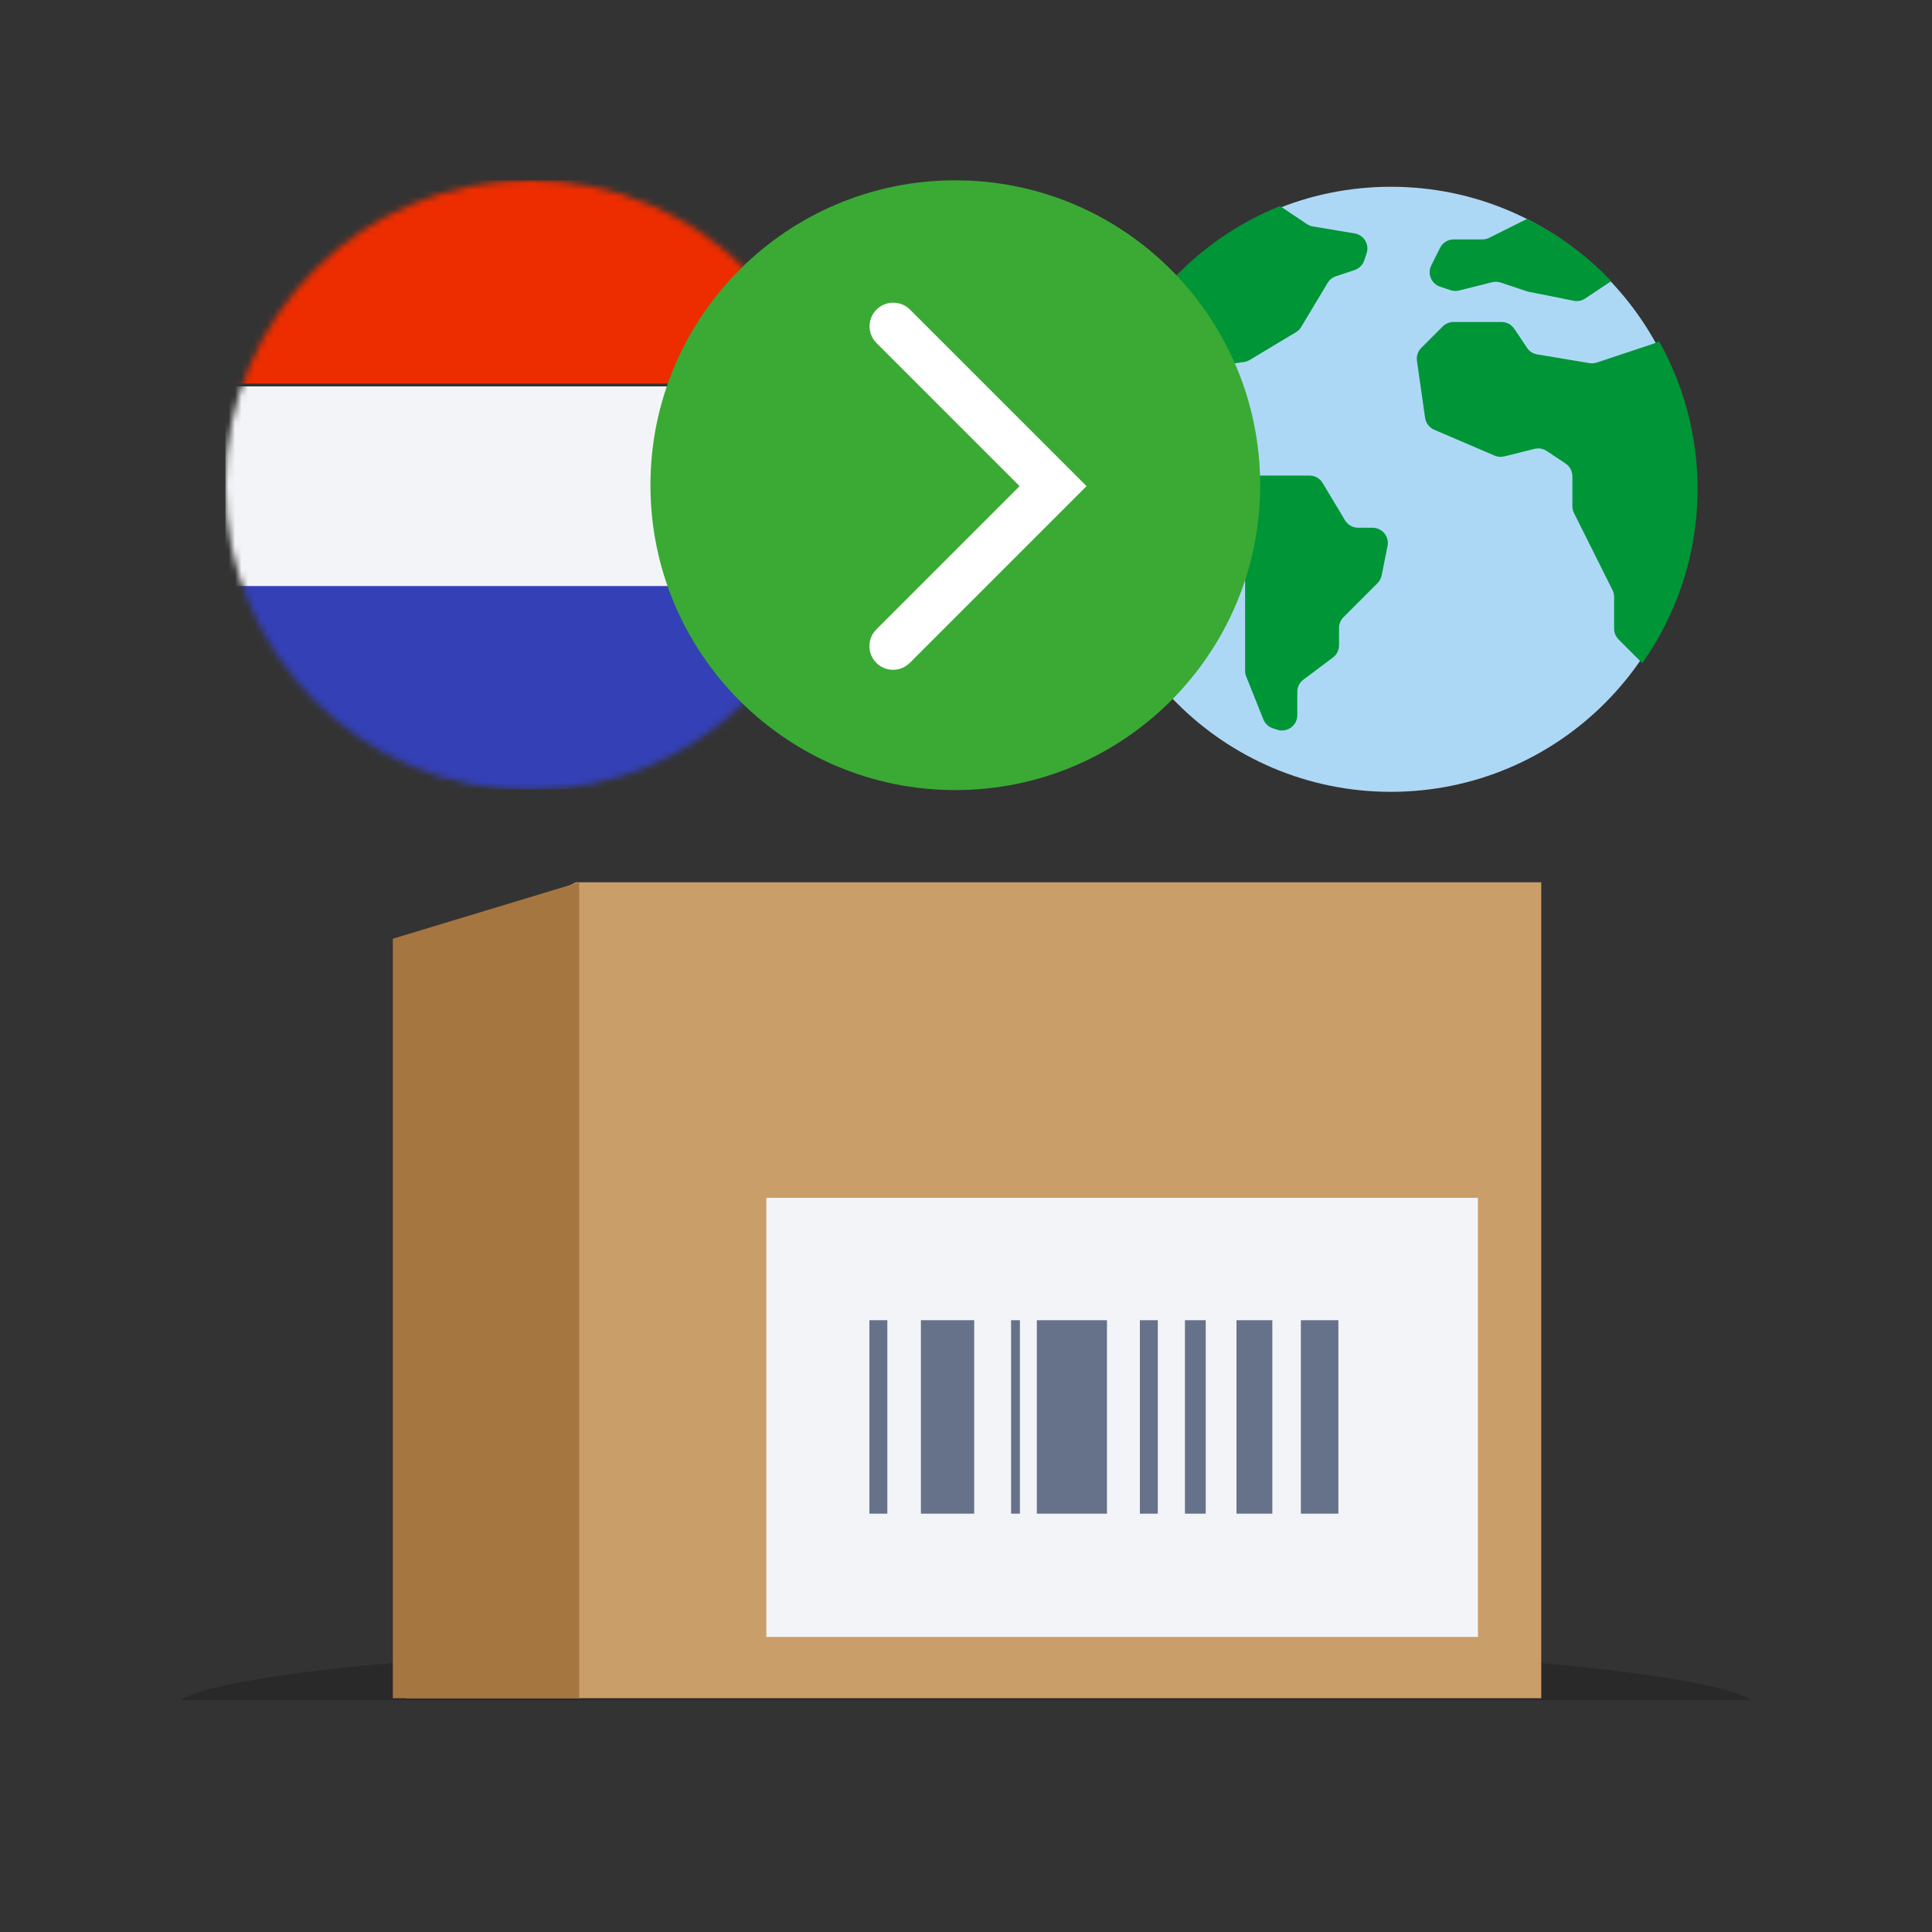
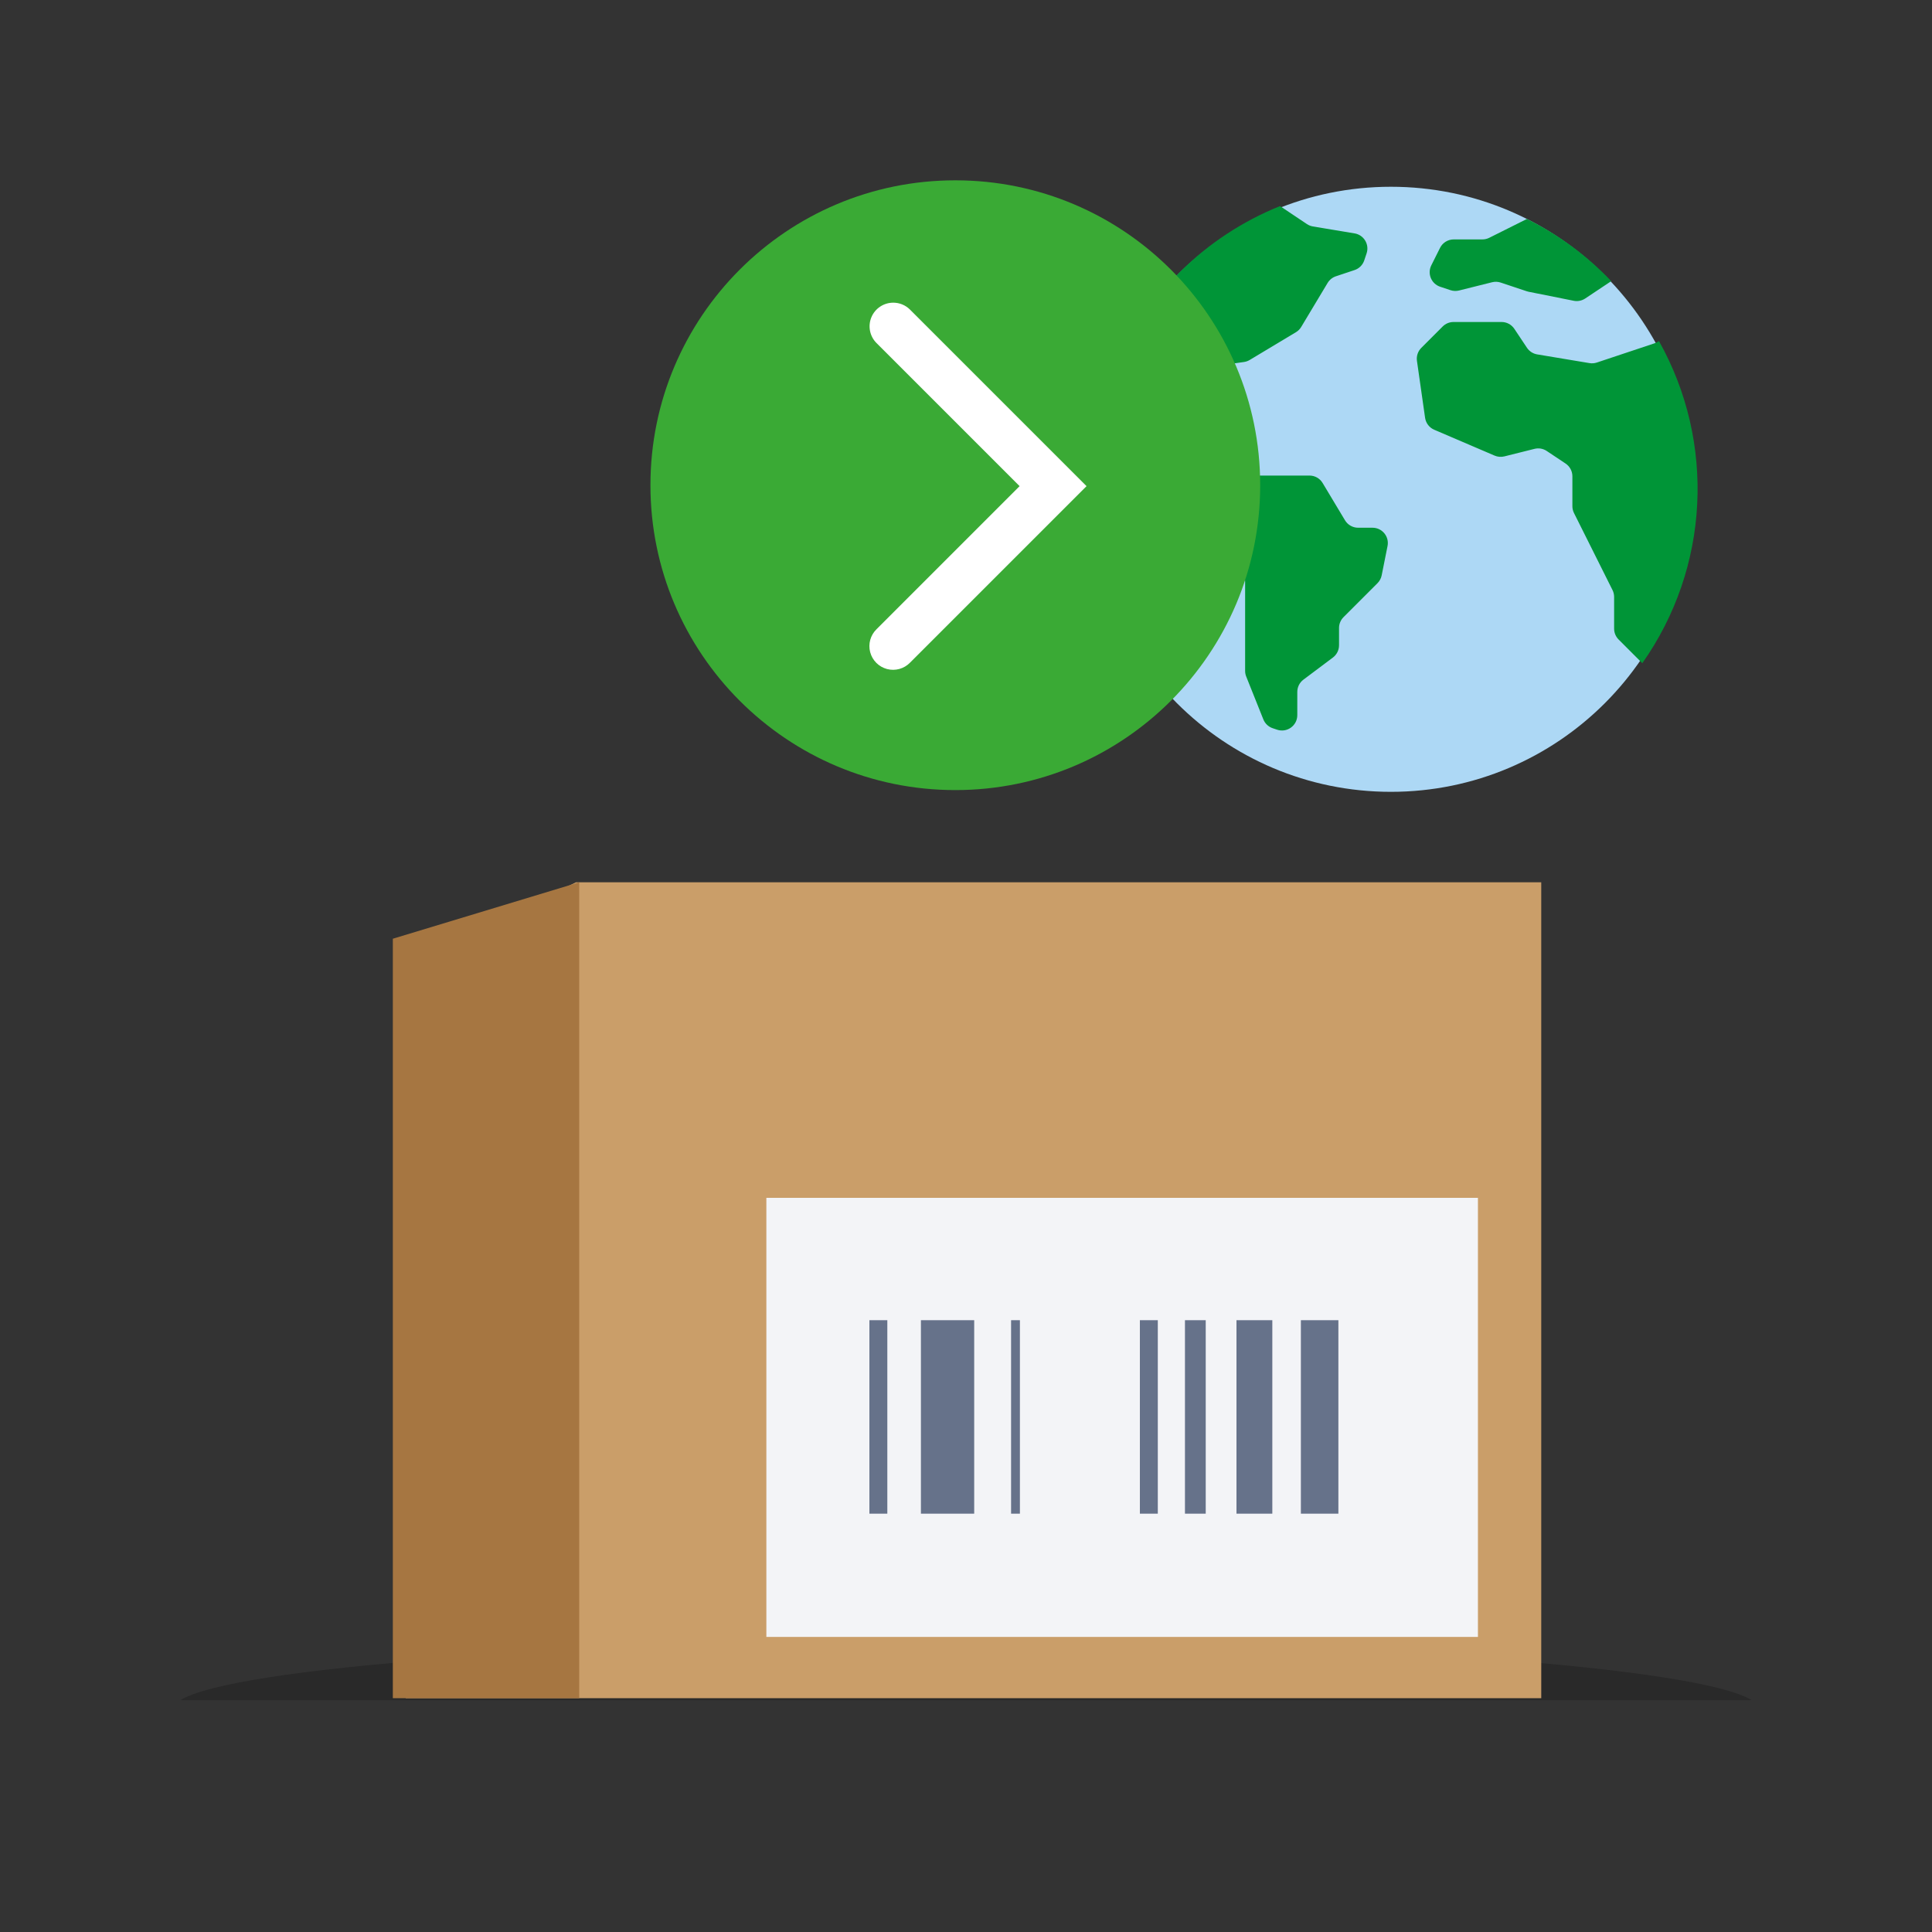
<svg xmlns="http://www.w3.org/2000/svg" width="300" height="300" viewBox="0 0 300 300" fill="none">
  <rect x="0" y="0" width="300" height="300" fill="#333333" stroke="none" />
  <path fill-rule="evenodd" clip-rule="evenodd" d="M272 264C263.745 258.917 212.286 255 149.998 255C87.714 255 36.255 258.917 28 264H272Z" fill="black" fill-opacity="0.2" />
  <path fill-rule="evenodd" clip-rule="evenodd" d="M63 263.694H239.324V137H89.434L63 149.882V263.694Z" fill="#CA9E69" />
  <path fill-rule="evenodd" clip-rule="evenodd" d="M119 254.181H229.493V186H119V254.181Z" fill="#F3F4F7" />
  <path fill-rule="evenodd" clip-rule="evenodd" d="M202 235.041H207.824V205H202V235.041Z" fill="#66728A" />
  <path fill-rule="evenodd" clip-rule="evenodd" d="M143 235.041H151.273V205H143V235.041Z" fill="#66728A" />
-   <path fill-rule="evenodd" clip-rule="evenodd" d="M161 235.041H171.891V205H161V235.041Z" fill="#66728A" />
  <path fill-rule="evenodd" clip-rule="evenodd" d="M192 235.041H197.566V205H192V235.041Z" fill="#66728A" />
  <path fill-rule="evenodd" clip-rule="evenodd" d="M157 235.041H158.371V205H157V235.041Z" fill="#66728A" />
  <path fill-rule="evenodd" clip-rule="evenodd" d="M184 235.041H187.225V205H184V235.041Z" fill="#66728A" />
  <path fill-rule="evenodd" clip-rule="evenodd" d="M177 235.041H179.784V205H177V235.041Z" fill="#66728A" />
  <path fill-rule="evenodd" clip-rule="evenodd" d="M135 235.041H137.784V205H135V235.041Z" fill="#66728A" />
  <path fill-rule="evenodd" clip-rule="evenodd" d="M61 263.694H89.94V137L61 145.765V263.694Z" fill="#A67641" />
  <mask id="mask0_2847_6808" style="mask-type:alpha" maskUnits="userSpaceOnUse" x="35" y="28" width="95" height="95">
-     <path fill-rule="evenodd" clip-rule="evenodd" d="M82.339 28C56.194 28 35 49.194 35 75.342C35 101.487 56.194 122.682 82.339 122.682C108.485 122.682 129.679 101.487 129.679 75.342C129.679 49.194 108.485 28 82.339 28Z" fill="white" />
-   </mask>
+     </mask>
  <g mask="url(#mask0_2847_6808)">
    <path d="M35 59.561H143.011V28H35V59.561Z" fill="#ED2D00" />
    <path d="M35 91.561H143.011V60H35V91.561Z" fill="#F3F4F7" />
    <path d="M35 122.561H143.011V91H35V122.561Z" fill="#3440B6" />
  </g>
  <path fill-rule="evenodd" clip-rule="evenodd" d="M262.955 75.978C262.955 101.923 241.923 122.955 215.978 122.955C190.033 122.955 169 101.923 169 75.978C169 50.033 190.033 29 215.978 29C241.923 29 262.955 50.033 262.955 75.978Z" fill="#ADD8F5" />
  <path fill-rule="evenodd" clip-rule="evenodd" d="M257.322 53.126C257.189 53.202 257.048 53.265 256.902 53.313L247.96 56.294C247.592 56.417 247.2 56.448 246.817 56.384L238.695 55.03C238.046 54.922 237.472 54.55 237.107 54.004L235.144 51.059C234.703 50.397 233.96 50 233.165 50H225.702C225.071 50 224.466 50.251 224.02 50.696L220.697 54.02C220.167 54.549 219.918 55.297 220.024 56.038L221.287 64.879C221.405 65.701 221.942 66.402 222.704 66.729L232.082 70.747C232.559 70.952 233.091 70.995 233.595 70.869L238.278 69.698C238.928 69.535 239.616 69.654 240.174 70.026L243.1 71.977C243.762 72.418 244.159 73.161 244.159 73.956V78.603C244.159 78.972 244.245 79.336 244.41 79.666L247.4 85.645L250.389 91.624C250.554 91.954 250.64 92.318 250.64 92.687V97.622C250.64 98.253 250.891 98.857 251.337 99.303L255.015 102.982C265.444 88.202 266.452 68.744 257.607 52.965L257.322 53.126ZM213.124 81.946H210.89C210.055 81.946 209.281 81.508 208.851 80.792L205.376 74.999C204.946 74.283 204.172 73.845 203.337 73.845H194.811C193.911 73.845 193.087 73.336 192.684 72.531L191.577 70.315C190.851 68.863 188.916 68.549 187.768 69.697L185.24 72.225L182.696 74.769C182.251 75.215 182 75.82 182 76.45V79.765C182 80.134 182.086 80.498 182.251 80.828L184.72 85.767C185.048 86.423 185.661 86.891 186.381 87.035L191.43 88.045C192.542 88.267 193.342 89.243 193.342 90.376V104.171C193.342 104.474 193.399 104.774 193.512 105.055L196.172 111.707C196.432 112.356 196.965 112.858 197.628 113.079L198.313 113.308C199.853 113.821 201.443 112.675 201.443 111.052V107.438C201.443 106.69 201.795 105.985 202.394 105.536L206.972 102.102C207.571 101.653 207.924 100.948 207.924 100.2V97.513C207.924 96.883 208.174 96.278 208.62 95.832L213.896 90.556C214.228 90.224 214.454 89.802 214.546 89.341L215.456 84.79C215.75 83.319 214.625 81.946 213.124 81.946ZM210.34 36.241L203.869 35.163C203.535 35.107 203.218 34.981 202.937 34.794L198.762 32C187.128 36.684 177.853 45.825 173 57.389L175.562 65.088C175.729 65.59 176.058 66.022 176.499 66.316L180.68 69.103L181.844 69.879C183.424 70.933 185.541 69.8 185.541 67.901V66.848C185.541 66.217 185.29 65.612 184.844 65.166L182.997 63.319C182.551 62.873 182.3 62.268 182.3 61.638V59.824C182.3 58.641 183.17 57.637 184.342 57.47L193.166 56.209C193.48 56.165 193.782 56.058 194.054 55.894L201.233 51.587C201.568 51.386 201.848 51.106 202.049 50.771L206.151 43.934C206.443 43.447 206.9 43.081 207.438 42.901L210.336 41.935C211.047 41.699 211.604 41.142 211.84 40.431L212.205 39.339C212.667 37.953 211.781 36.481 210.34 36.241ZM250.19 43.657L246.149 46.351C245.624 46.7 244.982 46.828 244.364 46.704L237.373 45.306C237.277 45.286 237.181 45.261 237.088 45.23L233.025 43.876C232.595 43.733 232.134 43.715 231.696 43.825L226.558 45.109C226.12 45.219 225.659 45.201 225.23 45.058L223.627 44.524C222.254 44.066 221.605 42.498 222.252 41.204L223.609 38.49C224.012 37.684 224.835 37.176 225.736 37.176H230.186C230.555 37.176 230.919 37.09 231.249 36.925L237.099 34C241.997 36.422 246.428 39.692 250.19 43.657Z" fill="#009537" />
  <path d="M195.682 75.342C195.682 101.487 174.485 122.684 148.339 122.684C122.194 122.684 101 101.487 101 75.342C101 49.197 122.194 28 148.339 28C174.485 28 195.682 49.197 195.682 75.342Z" fill="#3AAA35" />
  <path d="M138.709 47C139.65 47 140.589 47.36 141.306 48.077L168.719 75.488L141.306 102.898C140.382 103.847 139.019 104.224 137.738 103.887C136.458 103.549 135.458 102.549 135.121 101.268C134.784 99.988 135.162 98.625 136.111 97.701L158.322 75.488L136.111 53.275C135.056 52.225 134.739 50.642 135.308 49.267C135.878 47.892 137.221 46.997 138.709 47Z" fill="white" />
</svg>